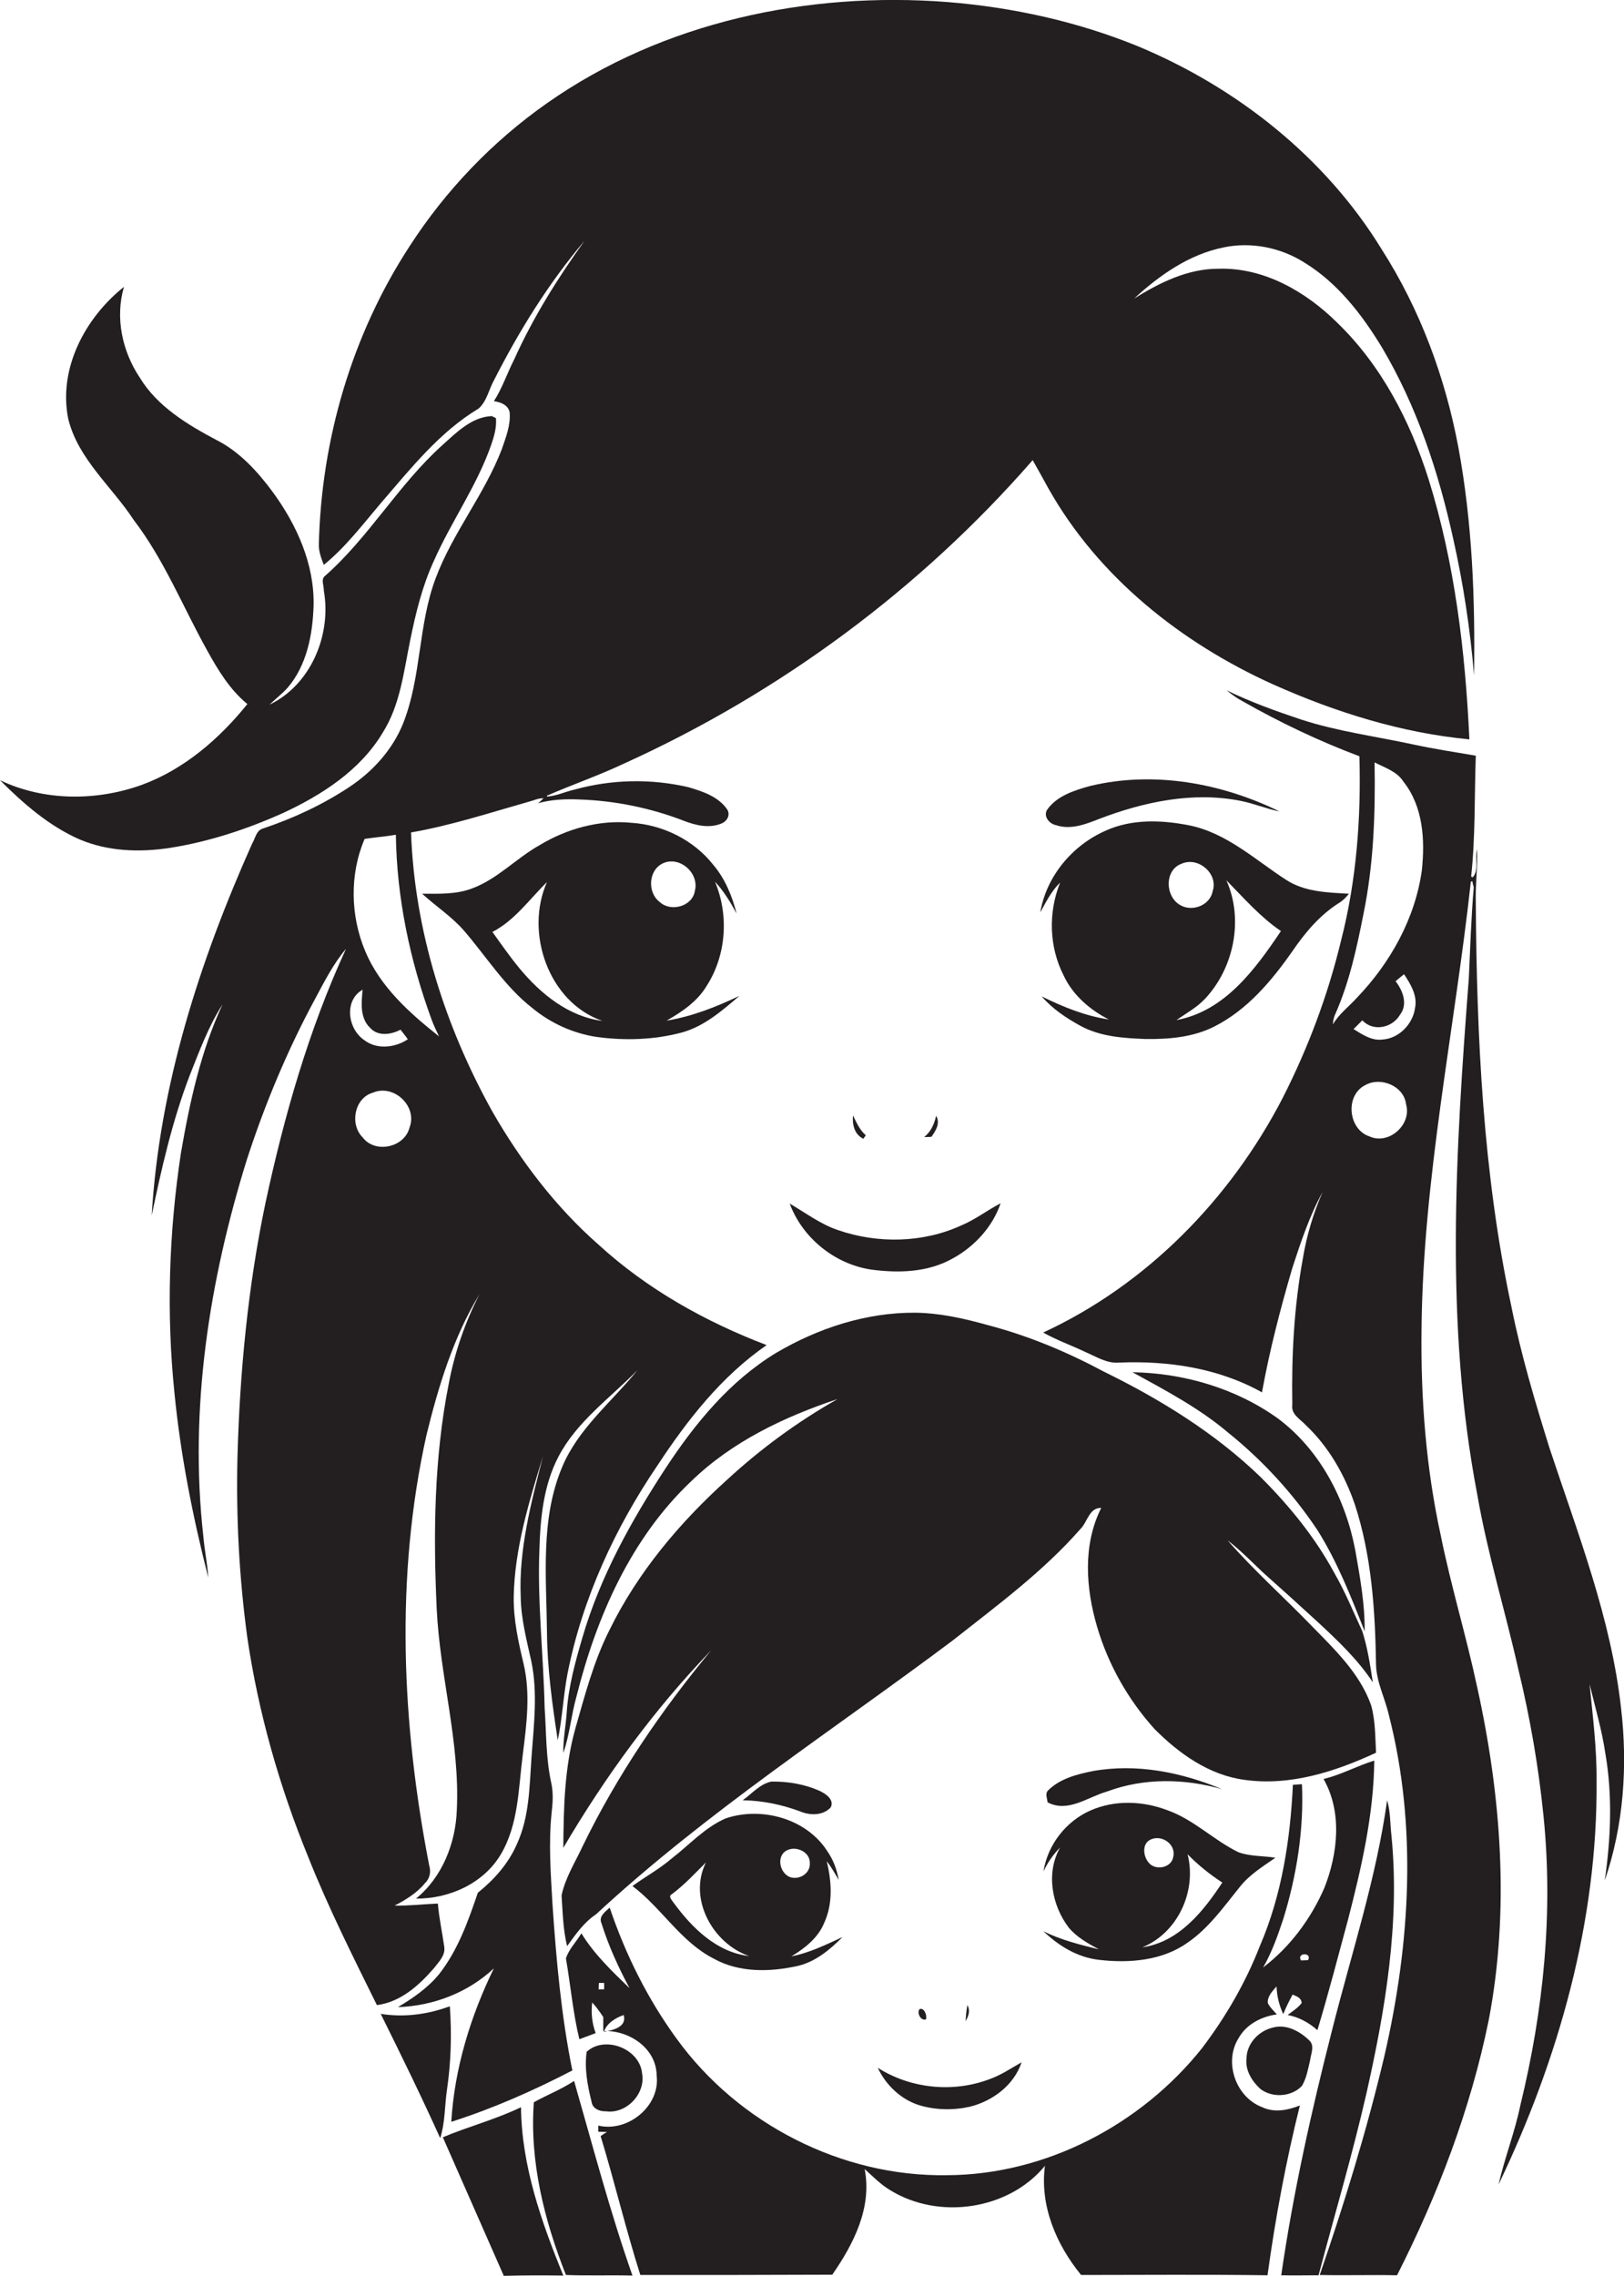
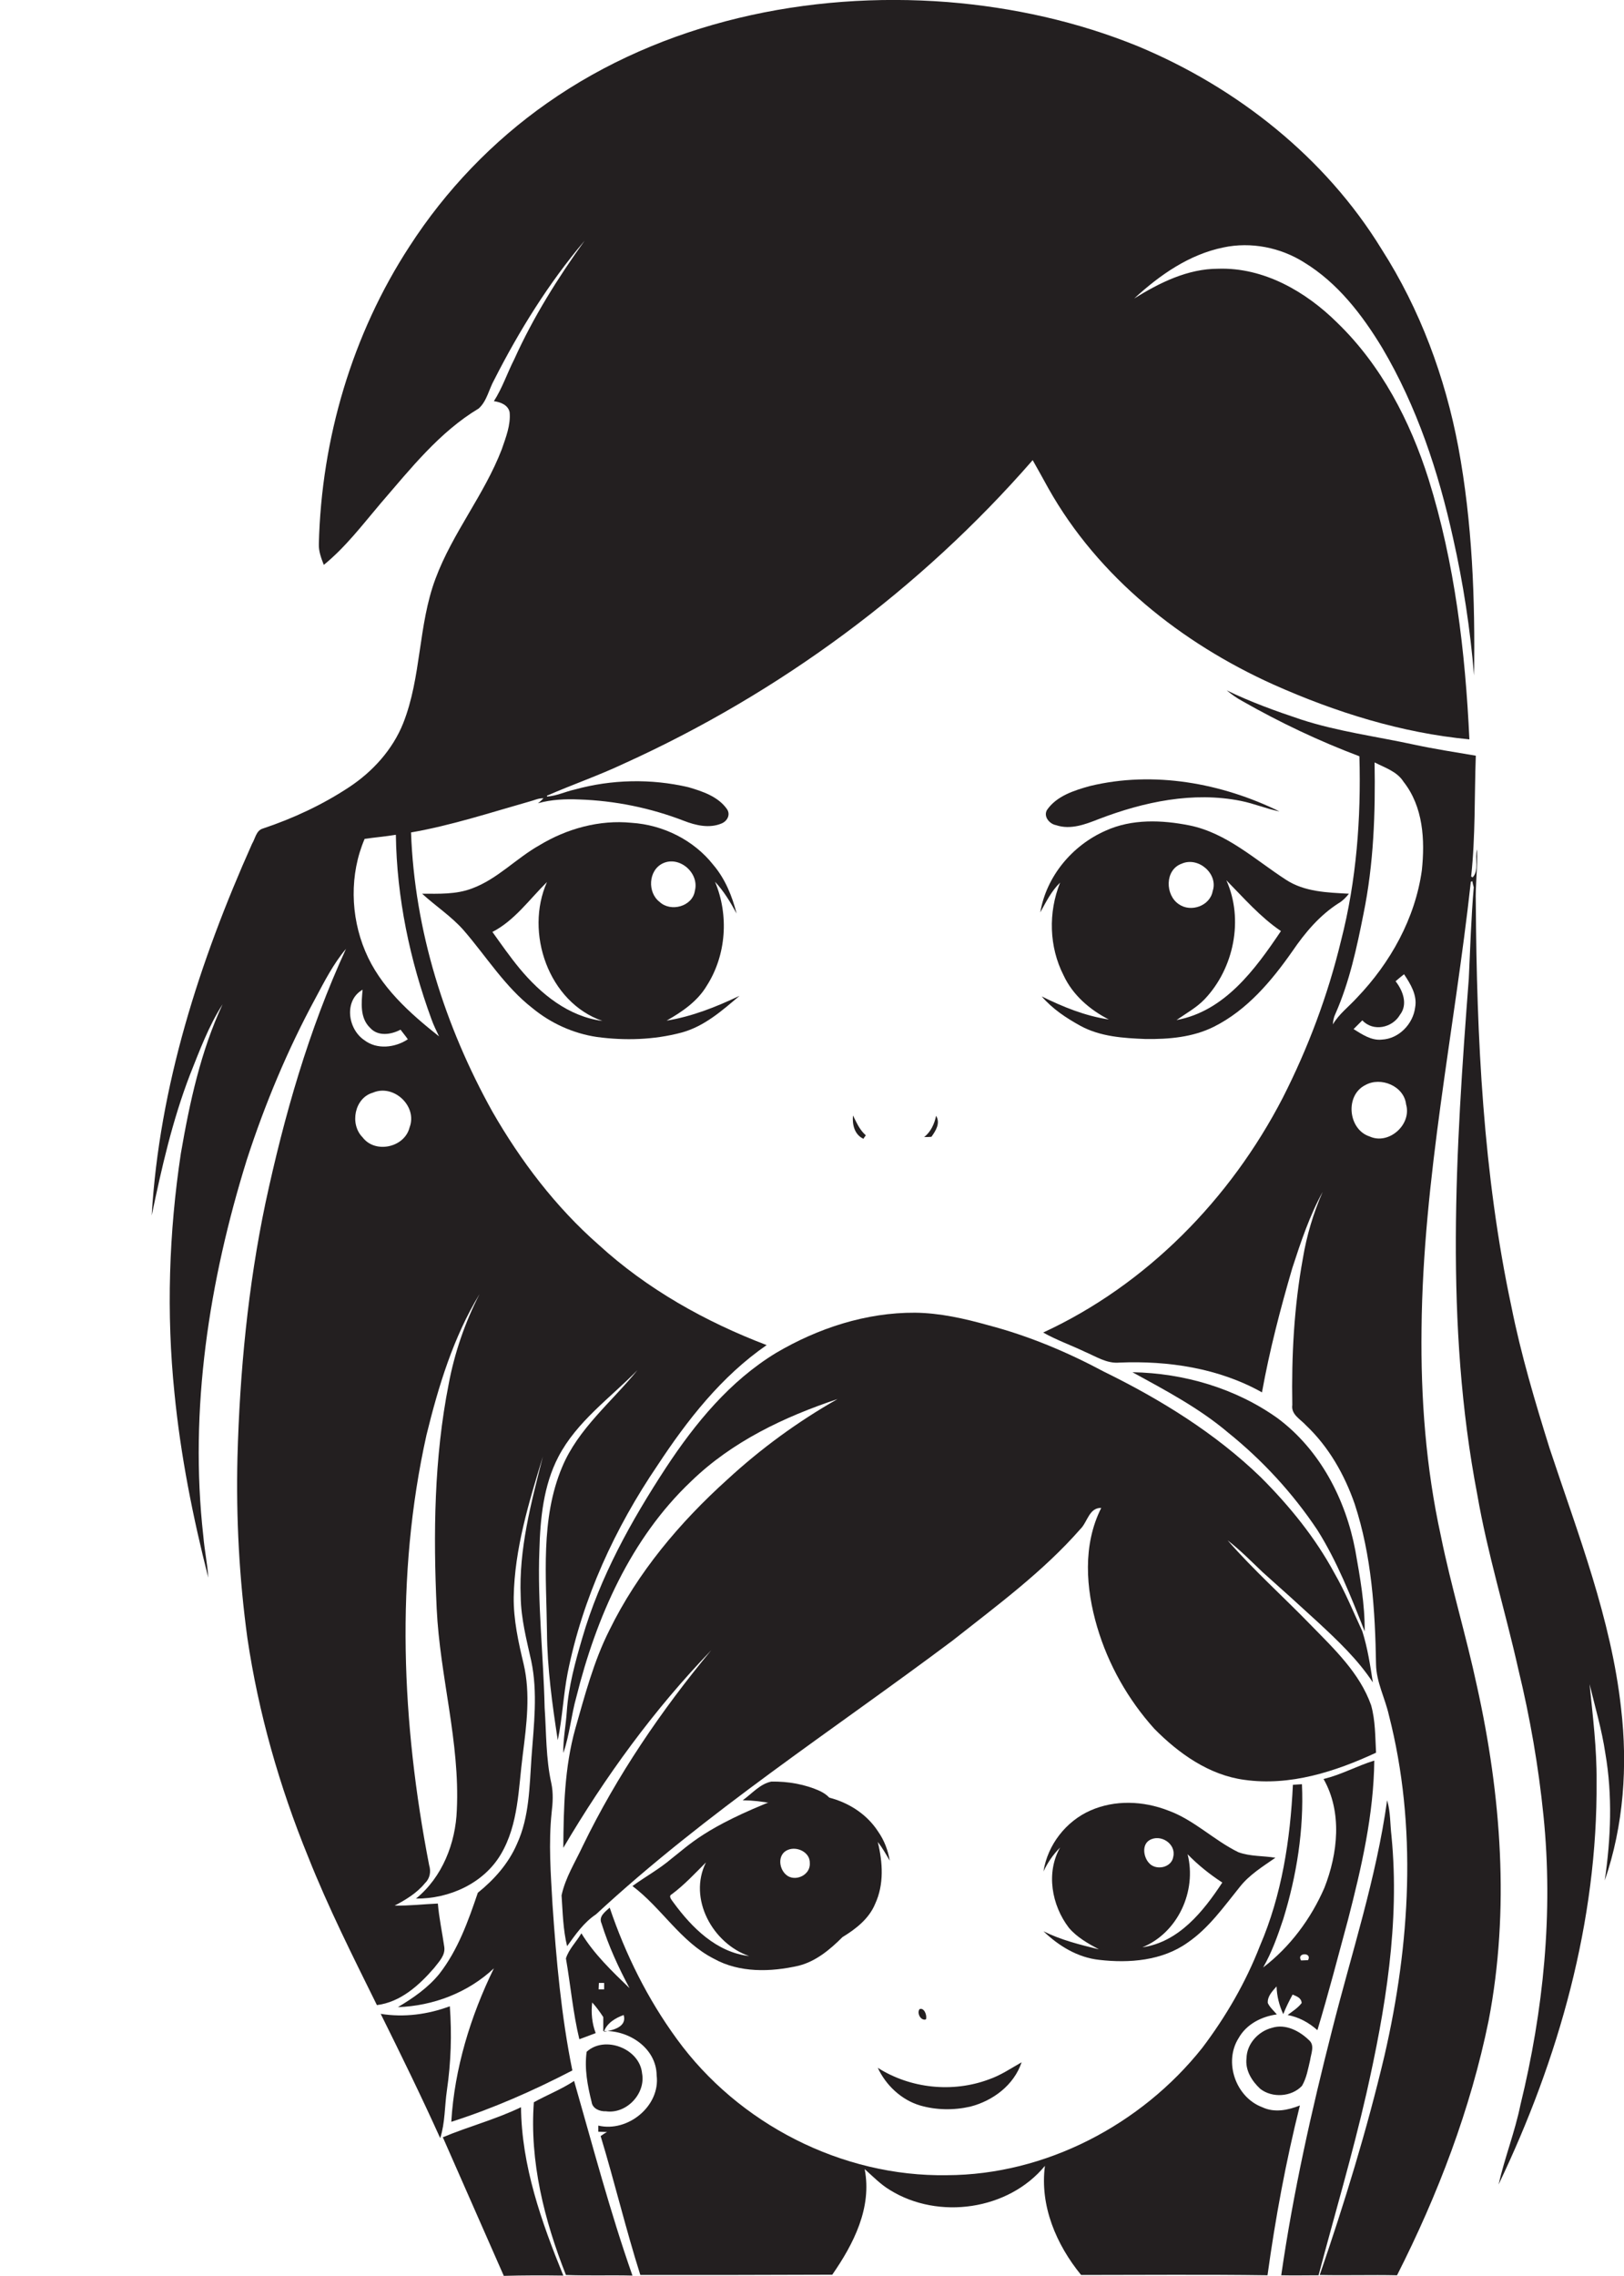
<svg xmlns="http://www.w3.org/2000/svg" version="1.1" id="Layer_1" x="0px" y="0px" viewBox="0 0 556.7 780" enable-background="new 0 0 556.7 780" xml:space="preserve">
  <g>
    <path fill="#231F20" d="M148.8,674.5c1.6-2.1,3.9-4.3,3.5-7.2c-0.7-5-1.8-9.9-2.2-14.9c-4.9,0.2-9.8,0.8-14.8,0.7   c3.8-2,7.6-4.3,10.3-7.6c1.8-1.7,2.2-4,1.5-6.3c-9.4-48.5-11.7-98.9-0.9-147.4c4.1-16.7,9.2-33.5,18.2-48.3   c-5,9.7-8.6,20.2-10.6,30.9c-5,25.3-5.3,51.3-4.1,77c1.1,23.1,8,45.7,6.9,68.9c-0.4,11.4-5,23.1-14,30.4   c11.4,0.1,23.2-5.2,29.1-15.2c6.1-10.3,6-22.6,7.5-34.1c1.3-10.3,2.7-20.9,0.3-31.1c-1.8-7.5-3.5-15.2-3.4-23   c0.3-16.5,5.2-32.4,10-48.1c-4,15.8-8.3,31.7-7.6,48.1c0.1,7.4,2,14.7,3.6,21.9c2.3,10.9,0.9,22,0.1,33c-0.7,10-0.7,20.5-5,29.8   c-2.9,6.7-7.8,12.2-13.4,16.7c-3.3,9.7-6.8,19.6-13.2,27.8c-3.9,4.8-9,8.3-14.2,11.4c12.1-0.4,24.1-5,32.9-13.3   c-8,16.4-13.5,34.3-14.6,52.6c14.4-4.6,28.2-10.7,41.5-17.6c-3.8-18.7-5.5-37.8-6.8-56.8c-0.6-10.5-1.4-21.1-0.3-31.6   c0.4-3.3,0.6-6.7-0.1-10c-1.9-8.5-1.7-17.3-2.3-25.9c-0.4-18-2.5-36-1.8-54c0.3-10.9,1.4-22.2,6.5-32c6.3-12.1,17.7-20.1,27.1-29.7   c-8.8,10.9-20.3,20-25.8,33.2c-7.5,17.8-5.4,37.6-5.2,56.5c0.1,12.4,1.8,24.8,3.7,37.1c1.6-7.6,1.9-15.4,3.4-23.1   c5.1-25.5,16.2-49.6,30.8-71.1c10.2-15.5,21.9-30.5,37.4-41.2c-21-8-41-19.2-57.6-34.4c-14.7-12.9-26.7-28.7-36.4-45.6   c-16.3-29.3-26.7-62.1-27.9-95.7c13.8-2.4,27.2-6.8,40.6-10.6c1.6-0.4,3.1-1.2,4.8-1.1c-0.6,0.6-1.2,1.2-1.9,1.7   c4.6-1.3,9.4-1.5,14.1-1.3c12.3,0.4,24.5,2.9,35.9,7.3c4.1,1.6,8.8,2.7,13,0.9c1.9-0.8,3.1-3,1.8-4.9c-3-4.3-8.4-6.1-13.2-7.5   c-12.8-3-26.4-2.7-39,0.8c-3.2,0.7-6.2,2.2-9.5,2.4l0-0.3c8.7-3.8,17.7-6.9,26.4-11c53.4-24.2,101.6-59.8,140.1-104   c1.8,3.2,3.6,6.4,5.4,9.7c17.1,30.4,45.6,53,77.1,67.2c21.3,9.5,43.9,16.6,67.2,18.8c-1.4-30.1-5-60.4-14-89.2   c-6.3-19.9-16.2-39-31.3-53.6c-10.8-10.7-25.2-19-40.8-18.5c-10.5,0-20.1,4.8-28.8,10.2c8.7-8,18.8-15.1,30.6-17.5   c9.4-2,19.5,0,27.6,5.1c11.5,7,19.9,17.9,26.8,29.3c11.9,20.1,19.3,42.5,24.3,65.2c3.5,15.5,5.9,31.3,7.2,47.1   c0.4-26.1-0.6-52.5-5.4-78.3c-4.5-23.9-13.1-47.2-26.3-67.8c-19.3-31.5-49.6-55.4-83.4-69.5c-20.8-8.5-43-13.4-65.4-15.2   C277-3,227.2,7.5,187.6,35.3c-18.7,13.1-34.8,29.9-47.2,49.1c-19.7,30.2-30.2,66-31.1,102c-0.1,2.5,0.8,4.9,1.7,7.2   c7.5-6.1,13.3-13.8,19.5-21.1c10.2-11.8,20.1-24.4,33.6-32.5c2.8-2.5,3.5-6.6,5.3-9.8c8.6-16.9,18.7-33.2,31-47.7   c-9.2,12.8-17.6,26.2-24.1,40.6c-2.4,4.7-4.1,9.9-7,14.4c2.3,0.3,4.9,1.3,5.4,3.8c0.4,4.4-1.3,8.6-2.7,12.7   c-6,15.6-16.9,28.7-22.7,44.3c-6,16-4.8,33.7-11.1,49.6c-3.6,9-10.4,16.5-18.4,21.8c-9.2,6.1-19.3,10.8-29.8,14.3   c-2.2,0.7-2.5,3.4-3.6,5.2c-18,40.3-31.8,83.1-34.4,127.4c3.4-16.3,7.1-32.6,13.1-48.2c3.3-8.3,6.4-16.7,11.2-24.2   c-7.5,16.1-11.3,33.7-14.3,51.1c-4.1,27.1-5,54.8-2.2,82.1c2.1,21.4,6.3,42.5,11.6,63.3c-0.3-4.8-1.3-9.4-1.7-14.2   c-4.9-43.5,2-87.5,14.9-129c6.2-19.1,14-37.8,23.6-55.5c3.1-5.8,6.1-11.7,10.4-16.8c-12.8,27.8-21.2,57.3-27.6,87.1   c-6,28.6-8.8,57.9-9.6,87.1c-0.5,20.7,0.6,41.5,3.4,62c3.8,25.7,11,50.9,20.8,74.9c6.9,17.4,15.3,34.1,23.6,50.9   C137.3,686.2,143.7,680.4,148.8,674.5z M125,287.5c3.5-0.5,7.1-0.8,10.7-1.4c0.3,21.6,4.8,43,12.2,63.2c0.7,2,1.7,4,2.6,5.9   c-10.1-8-20.2-17-25.3-29.2C120.1,313.9,119.8,299.6,125,287.5z M124.3,339.2c-0.4,4.4-1,9.7,2.6,13.1c2.7,3,7.2,2.3,10.4,0.6   c0.8,1.1,1.7,2.1,2.5,3.3c-4.4,2.9-10.6,3.6-14.9,0.3C119.1,352.6,117.9,342.8,124.3,339.2z M124.3,389.8   c-4.5-4.5-2.8-13.5,3.5-15.3c7.1-3.1,15.4,4.6,12.6,11.9C138.7,393.3,128.6,395.5,124.3,389.8z" />
-     <path fill="#231F20" d="M96.9,278.7c13.4-6.2,26.6-14.7,34.3-27.6c6-9.5,7.2-20.9,9.4-31.6c1.9-9.3,4.1-18.5,8.1-27.2   c6-13.6,14.8-25.8,19.7-39.9c1-2.9,1.9-6,1.6-9.1c-0.4-0.2-1-0.5-1.4-0.7c-6.9,0.3-12.1,5.6-17,10c-15,13.5-25.1,31.5-40.2,44.8   c-1.5,1.2-0.3,3.4-0.4,5c2.7,15.1-4.4,32.3-18.6,39.1c2.1-2,4.3-3.7,6.2-5.8c6.6-7.7,8.6-18.3,8.9-28.2c0.3-14.2-5.8-27.7-14.1-39   c-5.2-7-11.3-13.7-19.2-17.7c-10-5.3-20.3-11.5-26.3-21.4c-6-9-8.5-20.5-5.4-31.1c-13.3,10.6-22.6,28-19.1,45.3   c3.4,13.8,15,23.2,22.5,34.7C56.3,191.9,62.7,208,71,222.9c3.7,6.7,7.8,13.5,13.8,18.4c-9.6,11.9-21.7,22.4-36.2,27.7   c-15.6,5.6-33.5,5.6-48.6-1.6c8,8,16.8,15.7,27.3,20.3c9.7,4.1,20.5,4.5,30.9,2.9C71.6,288.5,84.6,284.2,96.9,278.7z" />
    <path fill="#231F20" d="M555.7,585.5c-3.4-30.8-14.8-59.8-24.5-89.1c-5-16-9.8-32.1-13.1-48.6c-9.7-45.4-11.9-92.1-12.2-138.4   c-0.2-6.1,0.7-12.2,0.4-18.3c-0.8,3.1,0.8,7.3-1.5,9.6l-0.5-0.3c1.5-13.8,1.1-27.6,1.6-41.4c-7.1-1.2-14.2-2.3-21.2-3.8   c-12.9-2.8-26.1-4.5-38.7-8.6c-8.7-2.9-17.3-6-25.5-10c1.7,1.4,3.5,2.7,5.4,3.7c12.8,7.3,26.3,13.7,40.1,18.9   c0.6,21.2-1,42.6-6.3,63.2c-4.5,18.7-11.3,36.8-20,53.9c-17.9,34.6-46.6,64-82.1,80.4c4.6,2.6,9.5,4.3,14.3,6.6   c3.8,1.6,7.5,4.1,11.8,3.7c16.8-0.7,34.1,1.9,48.9,10.2c2.6-14.4,6.3-28.6,10.4-42.6c2.9-8.9,5.9-17.9,10.4-26.1   c-3.2,7.3-5.5,15-6.8,22.9c-3,16.5-3.9,33.3-3.6,50.1c-0.5,3.3,2.8,4.9,4.7,7c7.8,7.4,13.2,16.9,16.7,27c5.8,17.7,7,36.4,7.3,54.9   c0.1,6.1,3.1,11.6,4.4,17.4c9.8,38.2,7.3,78.5-1.5,116.7c-6,25.4-13.7,50.5-22.2,75.2c8.8,0.2,17.7-0.1,26.5,0.1   c14-27.6,25.2-56.9,31.4-87.3c7.3-37.9,4.3-77.2-4-114.6c-3.7-17.3-8.9-34.3-12.4-51.6c-5.1-23.3-6.9-47.1-6.6-70.9   c0.5-51.5,11.3-102.2,16.9-153.2l0.5-0.2c0.1,0.5,0.3,1.5,0.5,2.1c-0.9,10.4-1.2,20.9-1.7,31.3c-4.5,58.8-8.3,118.5,2.9,176.8   c3.5,20.3,9.6,39.9,14.1,60c4,16.5,6.9,33.2,8.6,50.1c3.4,33.2,0,66.8-7.9,99.1c-1.9,9.3-5.4,18.1-7.5,27.3   c20.6-43,34-90.3,33.6-138.3c0.1-11.1-1.3-22.2-2.4-33.2c1.9,7.9,4.2,15.6,5.4,23.7c2.5,14.4,1.9,29.2-0.2,43.6   C556.6,625.6,558,605.2,555.7,585.5z M469.5,389.5c-7.4-2.4-8.5-14.1-1.5-17.6c5.3-3,13.3,0.3,14,6.6   C484,385.4,476.1,392.5,469.5,389.5z M485.1,345.3c-0.7,5.6-5.5,10.7-11.4,11c-3.6,0.4-6.8-1.8-9.7-3.6c1-1,2-2,3-3   c3.7,4,10.3,2.6,12.9-1.9c2.8-3.6,1-8.3-1.5-11.5c0.9-0.8,1.9-1.6,2.9-2.4C483.5,337.2,485.9,341.1,485.1,345.3z M487.4,298.3   c-2.3,16.5-10.8,31.7-22.2,43.6c-2.8,3.1-6.2,5.6-8.3,9.2c0.1-1.3,0.3-2.5,0.9-3.7c4.8-10.9,7.3-22.6,9.6-34.2   c3.5-17.1,4.1-34.5,3.8-51.9c3.5,1.8,7.7,3.1,9.9,6.6C487.9,276.5,488.5,287.9,487.4,298.3z" />
    <path fill="#231F20" d="M373.6,269.4c-5.4,1.5-11.4,3.4-14.7,8.2c-1.3,2.3,0.9,4.8,3.1,5.2c5,1.7,10.1-0.3,14.7-2.1   c15.4-5.9,32.3-9.5,48.7-6.2c4.5,0.9,8.7,2.7,13.2,3.6C418.8,268.4,395.5,264.1,373.6,269.4z" />
    <path fill="#231F20" d="M370.4,351.6c6.8,3.7,14.7,4.2,22.3,4.5c8,0.1,16.2-0.6,23.4-4.2c11.4-5.7,19.8-15.7,27-26   c4.3-6.3,9.3-12.2,15.7-16.3c1.4-0.8,2.6-2,3.6-3.3c-7.4-0.4-15.2-0.6-21.6-4.8c-10.5-6.8-20.3-16-33-18.6   c-9.5-1.9-19.8-2.3-28.8,1.8c-11.4,5-20.3,15.6-22.4,28c2-3.6,3.8-7.3,6.8-10.2c-4.1,10.2-3.8,22,1.2,31.8   c3.1,6.7,9,11.8,15.5,15.1c-8.1-1.2-15.7-4.3-23-7.9C360.8,345.8,365.5,348.9,370.4,351.6z M439.1,319.1   c-8.8,13.1-19.3,27.5-35.8,30.5c3.3-2.3,6.8-4.2,9.6-7.1c10.1-10.6,13.5-27.4,7.5-40.8C426.3,307.7,432,314.3,439.1,319.1z    M405.1,296c5.7-2.5,12.6,3.5,10.6,9.4c-0.9,5.1-7.5,7.4-11.6,4.5C399.4,306.8,399.2,298.1,405.1,296z" />
    <path fill="#231F20" d="M244.5,296.4c-6.7-8.5-17.2-13.7-28-14.4c-11-1.1-22.2,2-31.6,7.7c-8,4.5-14.4,11.6-23.1,14.8   c-5.5,2.1-11.4,1.8-17.1,1.8c4.7,4.3,10.1,7.8,14.3,12.6c7.7,8.9,14.1,19.3,23.5,26.6c6.3,5.2,14,8.7,22.1,9.9   c9.6,1.3,19.6,1,29-1.5c7.8-2.1,13.9-7.5,19.9-12.6c-8,3.8-16.3,7.1-25,8.5c5.3-3,10.6-6.6,13.8-12c6.7-10.5,7.6-24.2,2.8-35.6   c3,3.2,5.3,7,7.4,10.9C251,307.2,248.6,301.2,244.5,296.4z M178.1,331.9c-3.3-4-6.3-8.3-9.3-12.5c7.6-3.9,12.7-11.2,18.7-17.1   c-7.7,17.3,0.5,41.2,19,47.6C194.9,348.4,185.4,340.7,178.1,331.9z M238.2,305.3c-0.8,5.4-8.3,7.4-12.1,3.8   c-4.2-3.2-3.9-10.8,1.1-13.2C232.9,293.2,239.8,299.2,238.2,305.3z" />
    <path fill="#231F20" d="M296.8,389.1c-2.1-1.8-3.2-4.4-4.4-6.8c-0.3,3.1,0.5,6.6,3.6,8C296.1,390,296.6,389.4,296.8,389.1z" />
    <path fill="#231F20" d="M320.9,382.4c-0.6,2.8-1.8,5.5-4.1,7.3c0.6,0,1.9,0,2.5-0.1C320.8,387.5,322.4,385,320.9,382.4z" />
-     <path fill="#231F20" d="M270.7,412.5c4.4,11.8,15.4,20.7,27.8,22.6c9.5,1.3,19.6,1,28.1-3.8c7.5-4.1,13.7-10.9,16.4-18.9   c-4.6,2.4-8.7,5.6-13.5,7.6c-13.1,6-28.6,6.3-42.2,1.6C281.3,419.6,276.2,415.7,270.7,412.5z" />
    <path fill="#231F20" d="M338.8,454.2c-8.2-2.3-16.6-4.2-25.1-4.3c-16.8-0.1-33.3,5.3-47.7,13.8c-15.8,9.6-27.7,24.1-37.7,39.3   c-11.9,18.2-22.6,37.4-28.7,58.4c-2.4,8.2-4.7,16.5-5.3,25.1c-0.3,4.8-1.3,9.5-1.2,14.3c2.2-6.3,2.7-13,4.5-19.3   c6.8-27.2,18.6-54.2,39.3-73.8c14-13.6,31.9-22.1,50.2-28.2c-13.6,7.7-26.3,17-37.8,27.6c-16.3,14.7-30.7,31.8-40.4,51.6   c-5.4,10.7-8.4,22.3-11.7,33.8c-3.7,13.3-4,27.1-4.1,40.8c14.3-24.3,31.1-47.4,50.7-67.7c-17.1,20.6-32.3,42.9-44,67   c-2.6,5.6-6,10.9-7.3,17c0.4,5.8,0.5,11.7,1.9,17.4c2.9-4,5.7-8.1,9.9-10.9c37.8-35,81.1-63,122.2-93.8c15.2-12,31-23.6,43.8-38.2   c2.5-2.4,3-7.4,7.2-7.3c-6.4,12.7-5.3,27.6-1.4,40.8c3.8,12.9,10.6,24.9,19.6,34.9c8.4,8.5,18.8,15.9,30.9,17.5   c15.6,2.2,31.1-2.8,45.1-9.3c-0.3-5.5-0.2-11-1.7-16.3c-3.9-11-12.6-19.2-20.6-27.4c-9.5-9.8-19.7-18.9-28.6-29.1   c4.3,3.3,8.1,7.2,12,10.9c6.3,5.6,12.6,11.3,18.8,17c6.9,6.4,13.8,12.9,19,20.8c-0.9-5.9-1.8-11.8-3.6-17.5   c-3.1-6.7-5.9-13.6-9.6-20c-6.6-12.2-15.4-23-25.2-32.8c-15.6-15.1-34.4-26.7-53.8-36.2C365.7,463.3,352.5,457.8,338.8,454.2z" />
    <path fill="#231F20" d="M451.6,524.4c6.8,10.8,11.5,22.8,16.2,34.7c0.1-9.3-1.6-18.6-3.2-27.7c-3.3-17.5-12.1-34.5-26.6-45.3   c-14.4-10.3-32.2-15.5-49.8-15.8c11.3,6.2,22.9,12.3,32.8,20.7C432.8,500.5,443.2,511.8,451.6,524.4z" />
    <path fill="#231F20" d="M432.7,722.2c-9.1-3.4-13.3-15.5-8.1-23.7c2.7-4.8,7.9-7.4,13.1-8.1c-1.1-1.3-2.4-2.4-3.1-3.9   c-0.2-2.3,1.6-4.1,3-5.7c0.1,3.3,0.9,6.5,2.3,9.5c0.9-2.3,2-4.5,3.2-6.7c1.4,0.6,3,1.1,3.1,2.9c-1.3,1.7-3.1,2.8-4.8,4.1   c3.8,0.7,7.3,2.6,10.2,5.2c3.8-12.6,7.1-25.3,10.5-37.9c4.6-17.8,8.8-36,9-54.5c-5.9,1.8-11.4,4.9-17.4,6.3   c6.5,11.4,4.9,25.6,0.3,37.3c-4.6,10.6-11.8,20.3-21,27.3c3-5.2,5-10.9,6.9-16.6c4.6-14.9,7.1-30.6,6.4-46.2   c-1.1,0.1-2.1,0.1-3.1,0.2c-0.9,18.8-3.8,37.8-11.3,55.2c-4.9,12.6-11.7,24.3-19.8,35c-20.9,26.3-53.7,43.5-87.5,43.6   c-36,0.6-71.5-17.6-92.6-46.7c-10-13.7-17.6-29-23-45c-1.5,1.4-3.9,3-2.8,5.4c2.4,7.7,5.8,15.1,9.6,22.2   c-6-5.8-12.1-11.6-16.5-18.8c-1.7,2.9-4.3,5.4-5.3,8.6c1.6,9.2,2.4,18.6,4.6,27.7c1.9-0.7,3.8-1.4,5.6-2.1c-1.3-3.4-1.6-7-1.2-10.5   c1.4,1.5,2.6,3.2,3.8,5c0,1.6,0,3.2,0,4.8c8.7-0.4,18.2,5.8,18.3,15.2c1.3,10.5-9.9,19.6-20,17.2c0,0.5,0,1.5,0,2.1   c1,0,2,0.1,3,0.1c-0.8,0.4-1.5,0.9-2.2,1.4c4.8,15.8,8.6,31.8,13.6,47.6c21.9,0,43.8,0,65.8-0.1c7.3-10.5,13.7-23,11.1-36.2   c2.8,2.5,5.5,5.3,8.7,7.2c16.6,10.3,40.6,6.9,53.1-8.3c-1.8,13.7,3.9,27,12.4,37.4c21.3,0,42.6-0.2,63.9,0.1   c2.7-19.6,6.3-39,11.1-58.2C441.6,723.2,436.9,724.2,432.7,722.2z M448.4,671.8c-0.6,0-1.8,0.1-2.4,0.1   C444.3,669.2,449.9,669,448.4,671.8z M205.2,681.8c0-0.5,0.1-1.6,0.1-2.2c0.4,0,1.3,0,1.8,0c0,0.5,0,1.6,0,2.2   C206.6,681.8,205.6,681.8,205.2,681.8z M207,696.3c1.1-3,4-4.7,6.8-5.7C215,694.7,210,695.9,207,696.3z" />
-     <path fill="#231F20" d="M379.5,614c12.6-4.7,26.5-4.5,39.4-0.8c-13.9-5.8-29.3-8.9-44.3-6.2c-5.5,1.1-11.3,2.6-15.4,6.7   c-1,1.1-0.2,2.7-0.1,4C366.1,621.4,372.8,615.9,379.5,614z" />
    <path fill="#231F20" d="M284.8,619.4c1.2-2.6-1.6-4.5-3.6-5.5c-5.2-2.4-11.1-3.4-16.8-3.3c-3.9,0.8-6.7,4.2-9.8,6.4   c6.8,0.1,13.5,1.5,19.9,3.9C277.9,622.3,282.3,622.2,284.8,619.4z" />
    <path fill="#231F20" d="M477,629.3c-0.5-4.1-0.3-8.3-1.5-12.3c-3.7,26.7-12.2,52.4-18.8,78.5c-7.1,27.8-13.4,55.9-17.5,84.3   c4.3,0.1,8.5,0,12.8,0c5.5-20.8,11.6-41.3,16.4-62.3C474.9,688.7,479.9,659,477,629.3z" />
    <path fill="#231F20" d="M376.8,671.7c10.3,1.2,21.6,0.3,30.3-5.9c7.3-5,12.4-12.3,17.9-19.1c3.3-4.2,7.9-7,12.2-10   c-4.2-0.7-8.6-0.4-12.7-1.9c-8.4-4.1-15.2-11.1-24.1-14.3c-8.5-3.3-18.2-3.7-26.6,0c-8.4,3.7-14.7,11.8-16.1,20.9   c1.4-3,3.3-5.8,5.7-8.2c-4.9,8.6-2.9,19.8,3,27.5c2.8,3.3,6.6,5.4,10.3,7.4c-6.5-1.6-13-3.2-19-6.2   C362.9,666.9,369.4,670.9,376.8,671.7z M394,630.7c3.8-2.3,9.2,1.2,8.2,5.6c-0.5,3.9-6.2,5-8.5,2C392,636.3,391.4,632.3,394,630.7z    M407.1,635.5c3.6,3.7,7.6,6.9,11.9,9.7c-6.5,9.9-14.9,20.4-27.4,22.2C403.8,662.4,410.3,648.1,407.1,635.5z" />
-     <path fill="#231F20" d="M230.2,637c-4.2,3.6-9,6.2-13.4,9.4c10,7.5,16.5,19.1,27.9,24.9c8.8,4.9,19.5,4.6,29.1,2.4   c5.9-1.5,10.7-5.5,15-9.8c-5.7,2.6-11.3,5.4-17.5,6.6c4.6-2.8,9.1-6.3,11.2-11.4c3.1-6.7,2.6-14.2,0.9-21.2c1.6,2,2.8,4.2,4.1,6.4   c-0.6-3.6-1.9-7-4-10c-7.2-11.1-22.5-15.2-34.7-11.1C241.6,626.3,236.3,632.3,230.2,637z M270.1,634c3.1-1.3,7.6,0.8,7.5,4.5   c0.3,3.9-4.4,6.3-7.5,4.5C266.9,641,266.3,635.5,270.1,634z M230.9,652.1c-0.5-0.8-2-2.2-0.6-2.9c4.3-3.2,7.9-7.1,11.7-10.9   c-6.2,12.4,2.3,27.8,14.8,32.1C245.6,669.1,237.2,660.7,230.9,652.1z" />
+     <path fill="#231F20" d="M230.2,637c-4.2,3.6-9,6.2-13.4,9.4c10,7.5,16.5,19.1,27.9,24.9c8.8,4.9,19.5,4.6,29.1,2.4   c5.9-1.5,10.7-5.5,15-9.8c4.6-2.8,9.1-6.3,11.2-11.4c3.1-6.7,2.6-14.2,0.9-21.2c1.6,2,2.8,4.2,4.1,6.4   c-0.6-3.6-1.9-7-4-10c-7.2-11.1-22.5-15.2-34.7-11.1C241.6,626.3,236.3,632.3,230.2,637z M270.1,634c3.1-1.3,7.6,0.8,7.5,4.5   c0.3,3.9-4.4,6.3-7.5,4.5C266.9,641,266.3,635.5,270.1,634z M230.9,652.1c-0.5-0.8-2-2.2-0.6-2.9c4.3-3.2,7.9-7.1,11.7-10.9   c-6.2,12.4,2.3,27.8,14.8,32.1C245.6,669.1,237.2,660.7,230.9,652.1z" />
    <path fill="#231F20" d="M154.2,687.6c-7.5,2.8-15.7,3.9-23.7,2.6c7,14.1,13.9,28.2,20.4,42.6c1.7-5.3,1.5-10.9,2.3-16.4   C154.6,706.8,154.9,697.2,154.2,687.6z" />
-     <path fill="#231F20" d="M331,692.7c1-1.7,1.7-3.6,0.6-5.5C331.3,689,331.1,690.8,331,692.7z" />
    <path fill="#231F20" d="M317.4,692.1c0.5-1.3-0.6-4.2-2.2-3.5C314.2,690,315.7,692.7,317.4,692.1z" />
    <path fill="#231F20" d="M436,695c-4.7,1.2-8.6,5.5-8.7,10.4c-0.5,4.1,1.8,7.8,4.7,10.5c4.1,3.2,10.7,2.8,14.3-1   c1.6-2.7,2.1-5.9,2.8-8.8c0.3-2.3,1.7-5.1-0.4-6.9C445.5,696.1,440.7,693.5,436,695z" />
    <path fill="#231F20" d="M207.7,723.6c7.1,1,13.7-6.1,12.4-13c-0.8-8.5-12.8-13.1-19-7.4c-0.8,5.8,0.3,11.6,1.7,17.2   C203.1,722.7,205.6,723.7,207.7,723.6z" />
    <path fill="#231F20" d="M315.4,721.6c5.5,1.6,11.5,1.7,17.2,0.4c7.8-2,15-7.4,17.6-15.2c-3.7,2.1-7.2,4.5-11.3,5.9   c-12.4,4.6-26.8,3.1-38-4C303.7,714.7,309,719.7,315.4,721.6z" />
    <path fill="#231F20" d="M183,720.5c-1.5,20.3,3.6,40.5,11,59.2c7.6,0.3,15.2,0,22.8,0.2c-7.7-21.9-13.6-44.4-20-66.7   C192.4,716.1,187.5,718,183,720.5z" />
    <path fill="#231F20" d="M151.8,732.5c7,15.8,13.9,31.7,20.9,47.5c6.8-0.2,13.6-0.2,20.4-0.1c-7.5-18.4-14.3-37.6-14.5-57.7   C169.9,726.4,160.6,728.8,151.8,732.5z" />
  </g>
</svg>